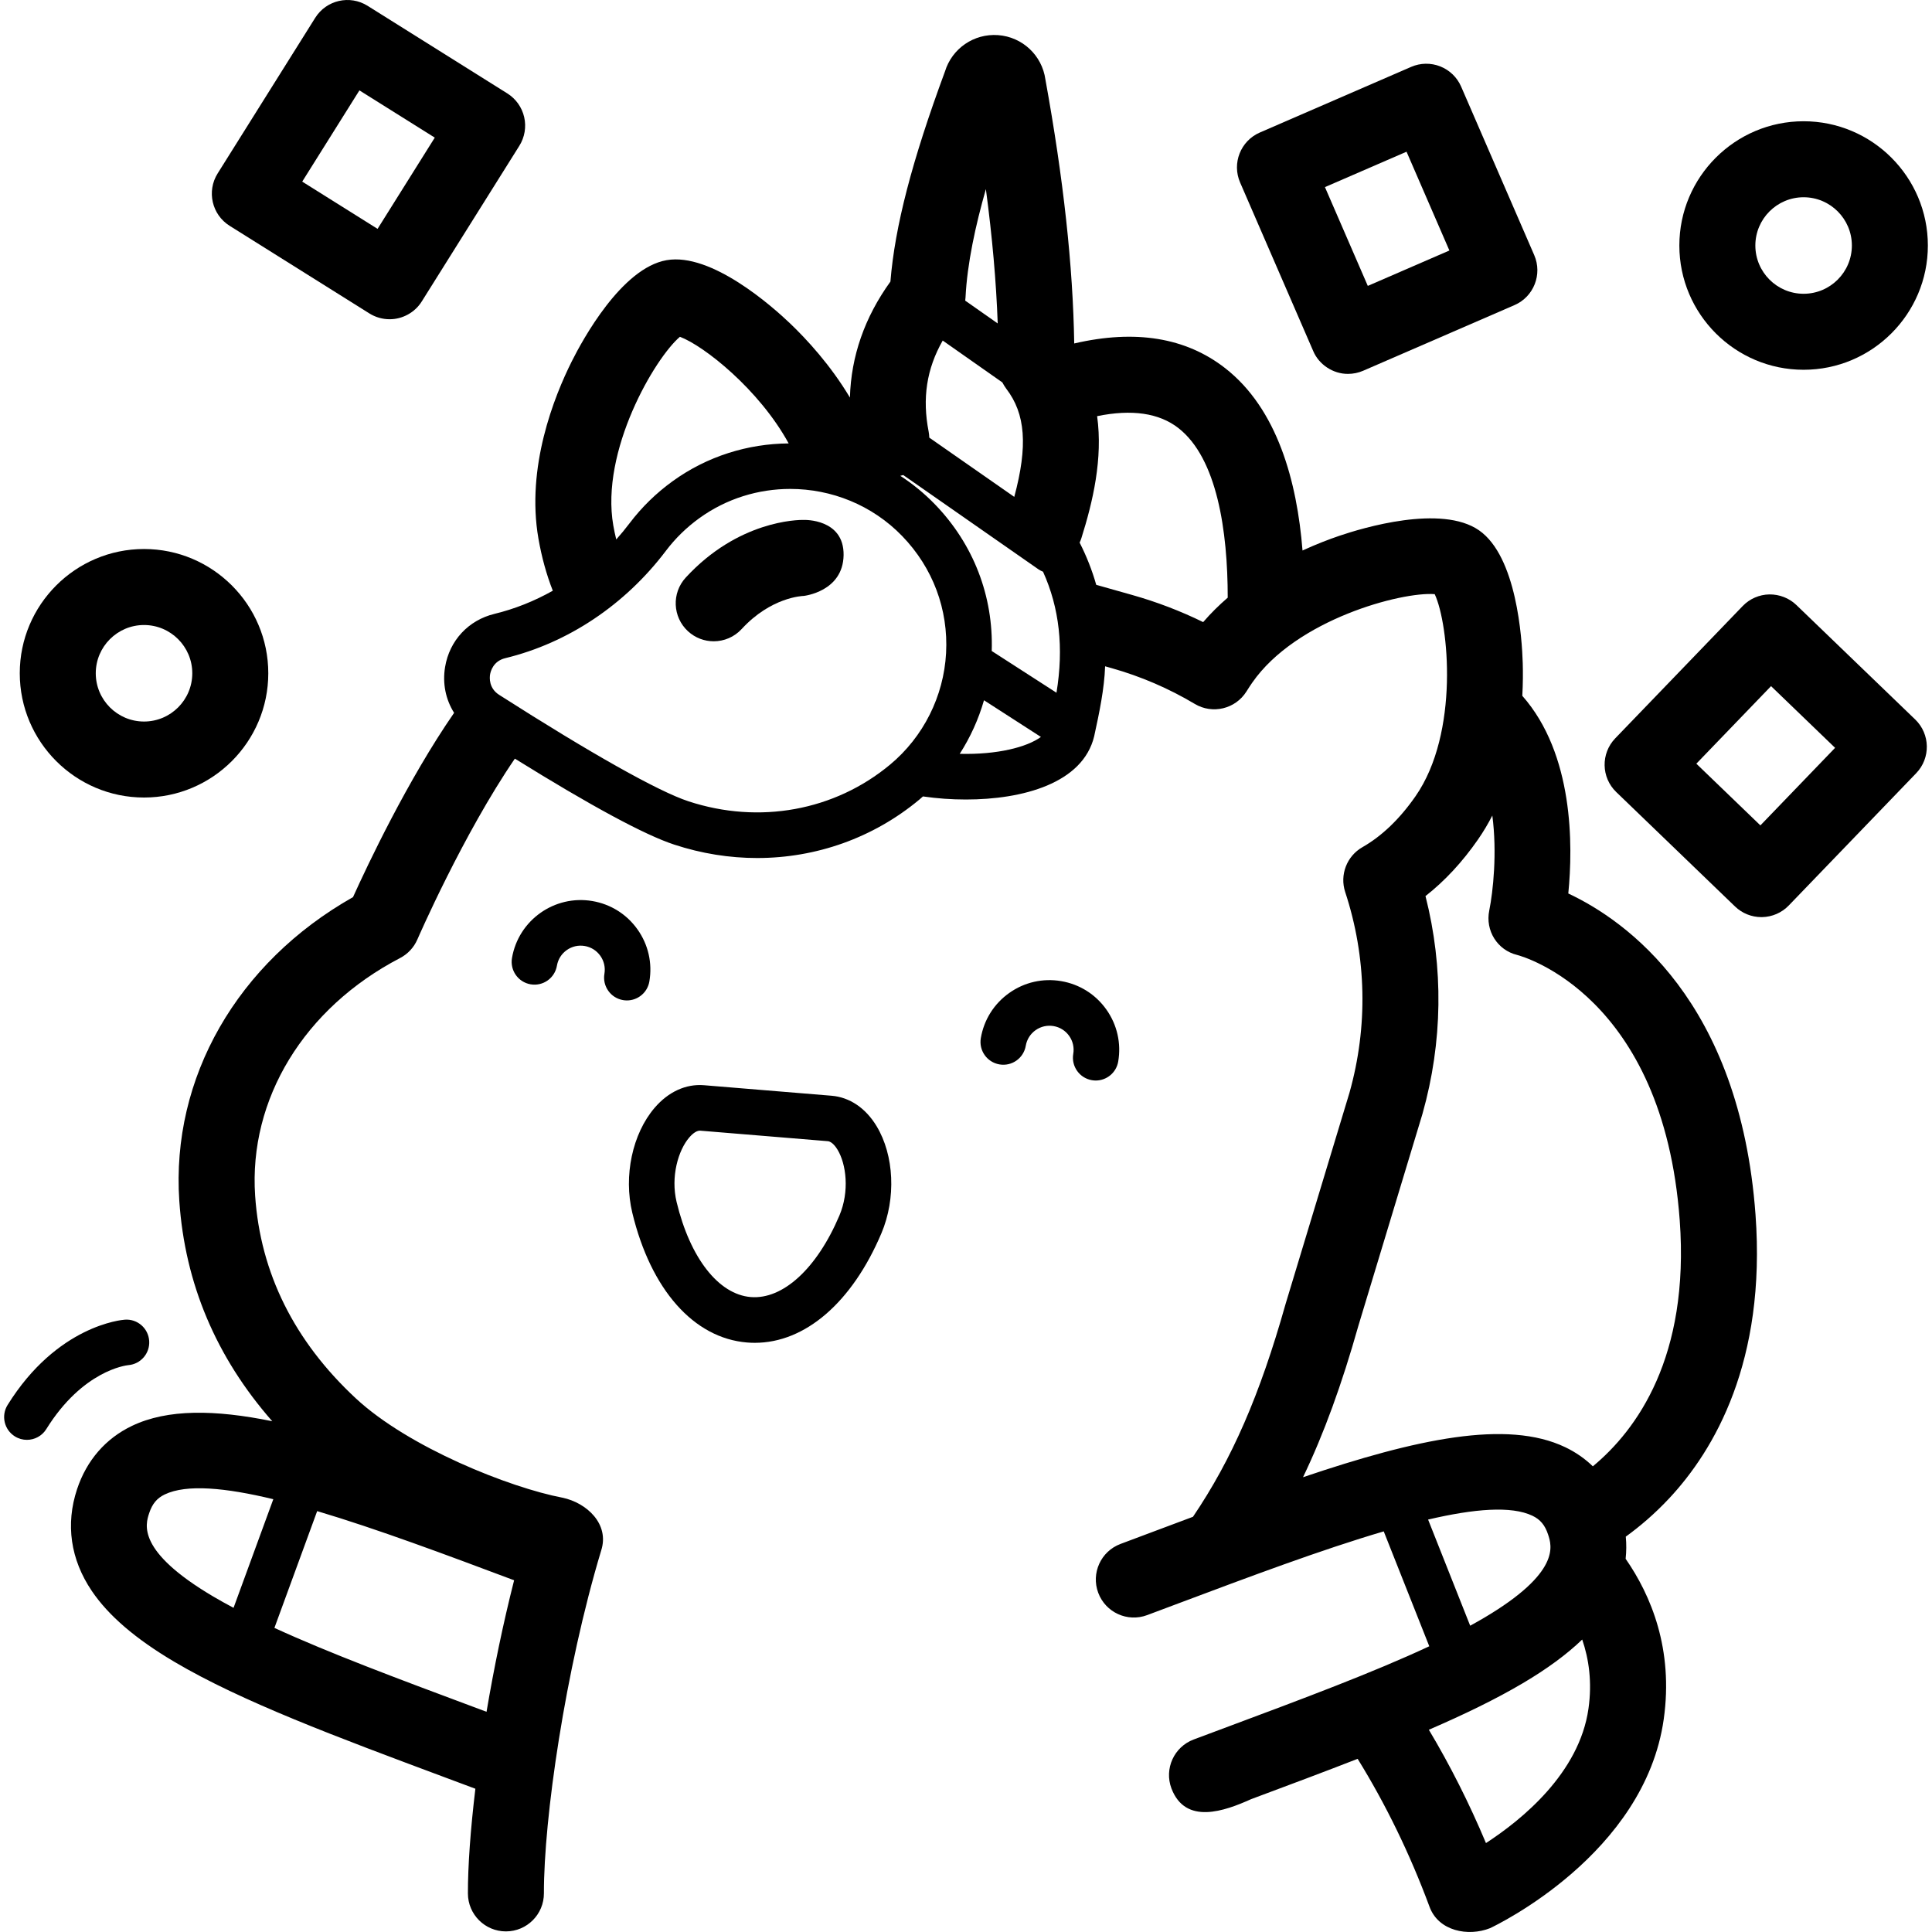
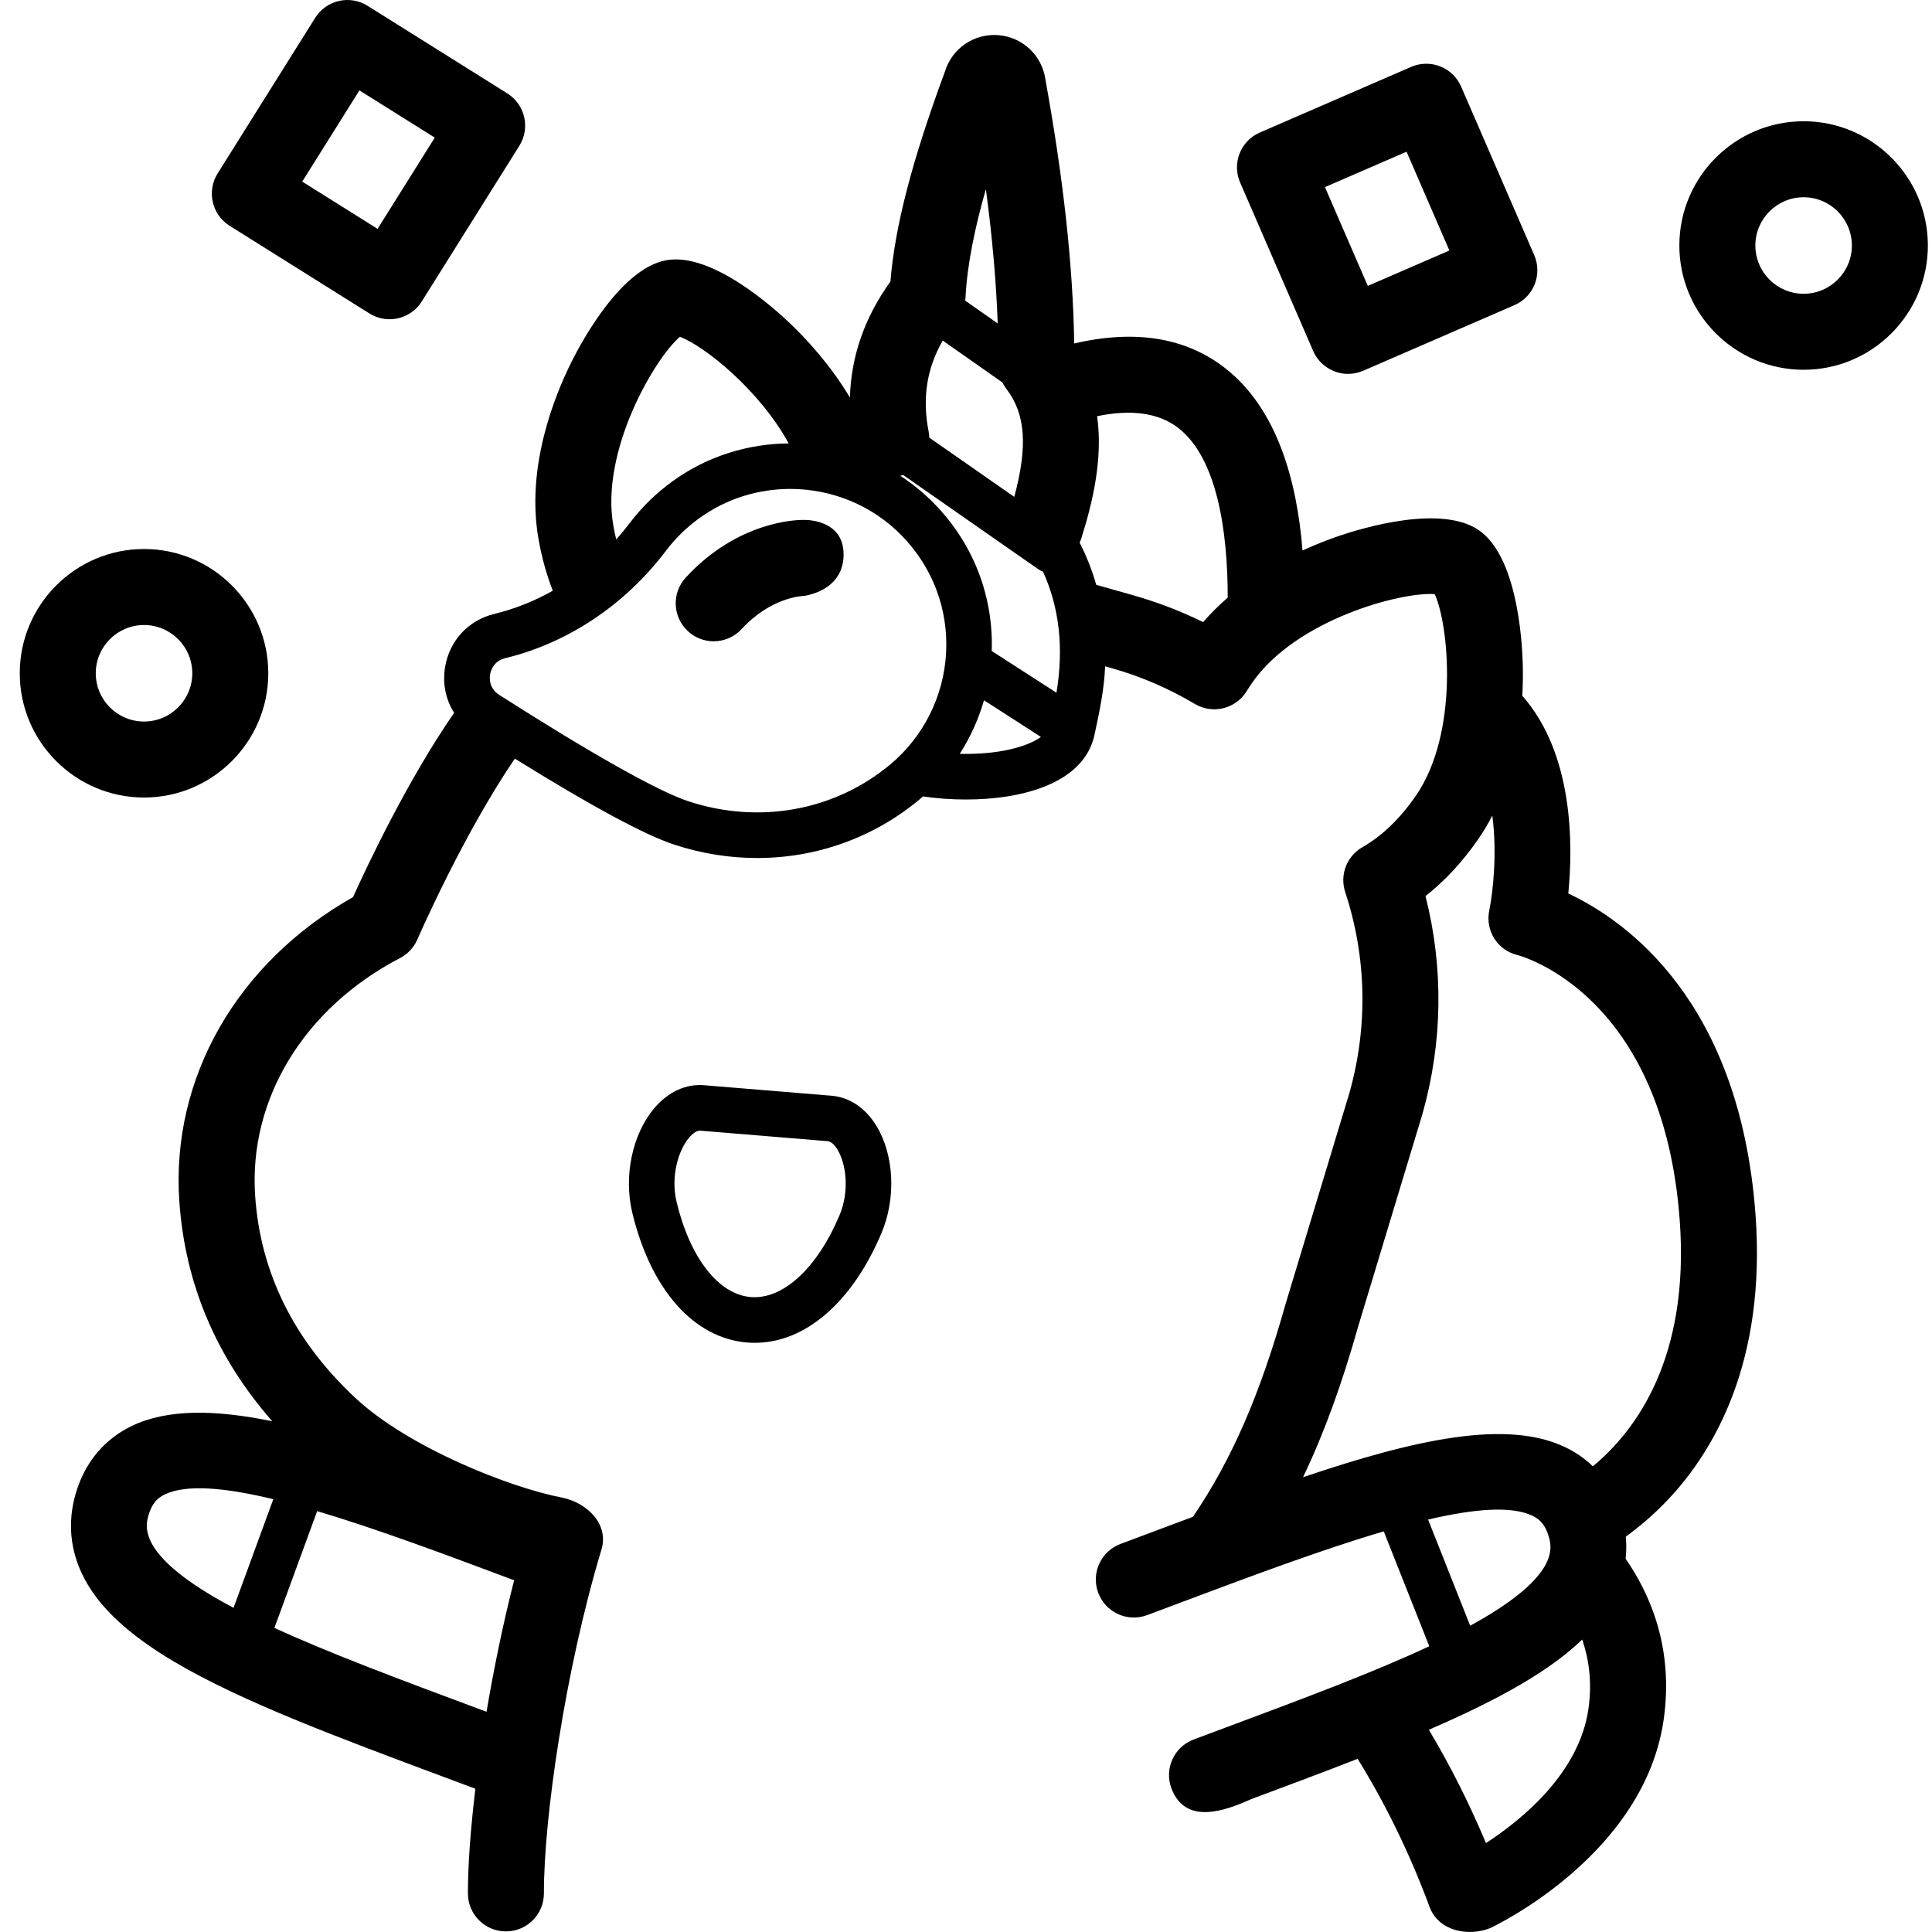
<svg xmlns="http://www.w3.org/2000/svg" id="Capa_1" enable-background="new 0 0 512.058 512.058" height="512" viewBox="0 0 512.058 512.058" width="512">
  <g>
    <g>
      <g>
-         <path d="m7.134 381.619c-1.089 0-2.191-.294-3.185-.912-2.834-1.763-3.703-5.488-1.941-8.323 13.147-21.147 30.363-22.568 31.089-22.617 3.333-.24 6.216 2.283 6.444 5.612.228 3.307-2.247 6.174-5.542 6.439-.628.064-12.086 1.438-21.727 16.947-1.145 1.842-3.119 2.854-5.138 2.854z" />
        <path d="m200.053 355.901c-.687 0-1.376-.029-2.067-.086-14.129-1.163-25.494-14.014-30.4-34.374-2.354-9.765.022-20.946 5.911-27.823 3.648-4.258 8.302-6.386 13.1-5.99l33.786 2.784c4.801.395 9.042 3.255 11.943 8.052 4.683 7.748 5.198 19.167 1.277 28.416-7.773 18.339-20.198 29.021-33.55 29.021zm-14.57-56.233c-1.13 0-2.332 1.257-2.807 1.812-2.897 3.383-4.976 10.353-3.342 17.129 3.571 14.817 11.098 24.458 19.644 25.162 8.525.7 17.551-7.575 23.497-21.607 2.72-6.418 1.812-13.634-.493-17.445-.391-.647-1.428-2.165-2.593-2.261l-33.785-2.784c-.04-.004-.081-.006-.121-.006z" />
-         <path d="m166.158 265.156c-.337 0-.681-.029-1.025-.087-3.289-.562-5.501-3.684-4.938-6.974.287-1.681-.097-3.372-1.083-4.764s-2.454-2.316-4.135-2.603c-1.681-.286-3.373.097-4.766 1.083-1.392.985-2.316 2.454-2.603 4.135-.562 3.29-3.678 5.503-6.973 4.939-3.29-.562-5.502-3.684-4.939-6.973 1.714-10.038 11.273-16.811 21.316-15.096 4.863.83 9.112 3.505 11.964 7.532 2.851 4.025 3.963 8.92 3.132 13.784-.503 2.943-3.059 5.024-5.95 5.024z" />
-         <path d="m290.419 286.382c-.337 0-.68-.029-1.024-.087-3.29-.562-5.502-3.684-4.939-6.973.287-1.682-.097-3.374-1.083-4.766-.986-1.391-2.454-2.315-4.135-2.602-1.68-.285-3.374.097-4.766 1.083-1.392.985-2.316 2.454-2.603 4.135-.562 3.289-3.679 5.508-6.973 4.939-3.29-.562-5.502-3.684-4.939-6.973.83-4.863 3.505-9.112 7.532-11.963 4.027-2.852 8.921-3.965 13.785-3.133 4.862.83 9.111 3.504 11.962 7.531 2.851 4.025 3.964 8.921 3.133 13.784-.503 2.944-3.059 5.025-5.95 5.025z" />
        <path d="m103.253 84.61c-1.878 0-3.733-.525-5.35-1.538l-37.036-23.222c-4.712-2.955-6.137-9.17-3.183-13.883l25.86-41.245c2.953-4.711 9.169-6.138 13.882-3.183l37.037 23.221c2.263 1.419 3.87 3.678 4.467 6.283.597 2.603.135 5.338-1.284 7.601l-25.86 41.246c-1.802 2.91-5.112 4.739-8.533 4.72zm-23.153-36.475 19.971 12.522 15.161-24.181-19.973-12.521z" />
        <path d="m357.289 99.094c-3.928.04-7.711-2.436-9.239-6.063l-19.372-44.661c-2.214-5.102.129-11.034 5.231-13.247l40.104-17.396c2.451-1.065 5.223-1.11 7.707-.128 2.484.98 4.478 2.909 5.54 5.359l19.372 44.661c2.214 5.102-.129 11.034-5.231 13.247l-40.104 17.396c-1.278.554-2.642.832-4.008.832zm-6.125-49.502 11.357 26.183 21.625-9.381-11.357-26.183z" />
-         <path d="m466.841 243.073c-2.603 0-5.108-1.008-6.987-2.818l-31.482-30.329c-4.006-3.859-4.125-10.234-.267-14.24l33.775-35.06c1.853-1.924 4.394-3.033 7.066-3.082 2.674-.028 5.251.963 7.175 2.816l31.482 30.329c4.006 3.859 4.125 10.234.267 14.24l-33.775 35.06c-1.853 1.924-4.395 3.033-7.066 3.082-.063.001-.126.002-.188.002zm-17.242-40.665 16.976 16.354 19.8-20.555-16.976-16.354z" />
        <path d="m478.029 98.005c-18.16 0-32.933-14.773-32.933-32.933s14.773-32.934 32.933-32.934 32.933 14.774 32.933 32.934c0 18.159-14.773 32.933-32.933 32.933zm0-45.725c-7.053 0-12.791 5.738-12.791 12.792 0 7.053 5.738 12.79 12.791 12.79s12.791-5.738 12.791-12.79c0-7.054-5.738-12.792-12.791-12.792z" />
        <path d="m38.173 211.377c-18.16 0-32.934-14.773-32.934-32.933s14.774-32.933 32.934-32.933 32.933 14.773 32.933 32.933-14.773 32.933-32.933 32.933zm0-45.723c-7.054 0-12.792 5.738-12.792 12.791s5.738 12.791 12.792 12.791c7.053 0 12.791-5.738 12.791-12.791s-5.738-12.791-12.791-12.791z" />
        <path d="m189.16 169.966c-2.438 0-4.882-.88-6.818-2.661-4.092-3.767-4.356-10.138-.589-14.23 13.87-15.067 29.609-15.325 31.358-15.271 0 0 10.623-.371 10.476 9.331s-10.569 10.81-10.569 10.81c-.349.009-8.653.306-16.446 8.772-1.985 2.156-4.694 3.249-7.412 3.249z" />
      </g>
    </g>
    <path d="m442.346 397.186c12.04-12.855 25.793-36.346 22.936-75.259-4.166-56.721-34.357-77.949-49.62-85.117 1.266-12.79 1.439-36.952-12.19-52.393.182-3.286.187-6.238.115-8.682-.194-6.5-1.6-28.249-11.589-35.181-9.987-6.93-30.854-.64-37.012 1.453-2.735.93-6.1 2.213-9.765 3.898-1.458-18.325-6.668-37.546-20.518-48.34-10.419-8.12-23.822-10.29-39.99-6.533-.333-20.572-2.837-43.538-7.64-69.986-.888-6.366-6.086-11.266-12.545-11.738-6.41-.462-12.199 3.542-14.064 9.611-8.755 23.705-13.28 41.095-14.466 55.709-6.853 9.506-10.43 19.8-10.734 30.741-5.167-8.651-11.469-15.46-15.88-19.669-4.664-4.452-20.826-18.818-32.712-16.742-11.902 2.073-22.242 21.048-25.128 26.814-4.715 9.422-12.133 28.052-8.84 46.964.858 4.932 2.135 9.549 3.811 13.829-4.881 2.749-10.075 4.829-15.453 6.133h.001c-6.908 1.673-11.926 7.066-13.095 14.076-.73 4.374.162 8.637 2.389 12.157-12.348 17.86-23.022 40.508-26.793 48.841-30.688 17.341-48.255 47.893-46.041 80.524 1.486 21.884 9.778 41.469 24.637 58.389-15.19-3.108-27.761-3.271-37.163 1.22-6.997 3.342-12.037 9.146-14.572 16.785-3.085 9.298-1.74 18.618 3.89 26.954 4.428 6.554 11.59 12.705 21.895 18.802 17.727 10.489 42.898 19.879 72.043 30.752l7.74 2.89c-1.309 10.892-1.994 20.532-1.978 27.761.012 5.555 4.518 10.049 10.07 10.049h.022c5.562-.012 10.061-4.53 10.05-10.093-.042-19.75 5.624-59.134 15.178-90.853 2.269-7.019-3.837-12.665-10.259-14.002-13.96-2.664-40.765-13.3-54.783-26.339-16.311-15.171-25.284-33.231-26.671-53.679-1.74-25.628 12.977-49.772 38.407-63.01 2.053-1.068 3.675-2.813 4.594-4.937.125-.29 12.092-27.81 25.835-47.916 20.19 12.54 34.381 20.203 42.222 22.782 7.265 2.389 14.689 3.56 22.013 3.56 15.604-.001 30.758-5.316 42.972-15.488.326-.271.634-.559.953-.837 3.834.55 7.493.815 11.385.817 15.029 0 30.994-4.286 33.996-16.758 1.363-6.241 2.696-12.604 2.899-18.548l1.733.489c7.747 2.188 15.161 5.379 22.034 9.482 4.703 2.811 10.791 1.341 13.698-3.303.561-.896 1.045-1.634 1.521-2.321 11.637-16.768 39.604-24.163 48.371-23.469 3.733 7.965 6.576 36.757-5.062 53.526-4.185 6.031-8.925 10.583-14.09 13.533-4.158 2.374-6.069 7.349-4.571 11.896 5.681 17.244 6.072 35.633 1.133 53.185l-16.932 55.983c-.018.059-.034.118-.051.178-6.769 23.965-14.172 40.986-24.495 56.235-3.625 1.353-7.305 2.733-11.054 4.14l-8.151 3.057c-5.21 1.949-7.852 7.752-5.902 12.961 1.949 5.208 7.752 7.854 12.962 5.902l8.17-3.064c18.909-7.097 38.118-14.304 54.535-19.128l12.069 30.451c-14.865 6.949-33.519 13.914-54.267 21.654l-8.171 3.052c-5.21 1.949-7.852 7.752-5.902 12.961 3.721 9.778 14.104 6.015 21.113 2.858 9.926-3.703 19.375-7.232 28.242-10.693 7.409 11.972 13.805 25.081 19.037 39.169 2.347 6.506 10.286 8.015 16.063 5.71 1.67-.784 40.964-19.604 46.023-55.357 2.631-18.595-3.391-32.884-10.095-42.54.208-1.94.229-3.9.039-5.87 3.646-2.637 7.57-5.949 11.448-10.088zm-402.804 3.849c.823-2.482 2.061-3.964 4.137-4.956 5.764-2.752 15.996-1.808 28.759 1.271l-10.538 28.788c-1.893-1.006-3.719-2.014-5.433-3.028-20.27-11.993-17.926-19.059-16.925-22.075zm96.719 17.802c-2.92 11.469-5.379 23.421-7.308 34.857l-3.66-1.367c-19.963-7.448-37.985-14.178-52.562-20.866l11.332-30.955c15.801 4.701 34.105 11.54 52.198 18.331zm119.572-339.31c.024-.198.047-.396.06-.595.003-.045.011-.089.013-.135.437-8.903 2.627-18.988 5.392-28.679 1.703 12.764 2.741 24.574 3.137 35.609l-8.617-6.048c.007-.051.009-.102.015-.152zm-5.976 10.733 15.804 11.093c.3.586.653 1.142 1.04 1.673 5.088 6.625 5.763 15.137 2.12 28.666l-22.521-15.701c-.019-.522-.067-1.049-.17-1.578-1.734-8.85-.543-16.665 3.727-24.153zm-69.648-.999c6.359 2.388 20.994 13.947 28.82 28.264-10.766.078-21.559 3.364-30.763 10.019-4.361 3.152-8.197 6.898-11.401 11.134-1.125 1.489-2.306 2.921-3.534 4.299-.292-1.201-.561-2.426-.782-3.698-3.444-19.779 10.998-44.361 17.66-50.018zm70.538 83.847c-.62 11.439-6.02 22.202-14.818 29.529-14.723 12.263-34.715 15.901-53.476 9.734-7.968-2.621-25.781-12.637-50.157-28.206-2.775-1.772-2.544-4.584-2.407-5.404.136-.818.829-3.546 4.02-4.319 16.634-4.032 31.762-14.143 42.597-28.473 2.478-3.278 5.452-6.181 8.84-8.63 7.205-5.208 15.667-7.755 24.094-7.755 10.885 0 21.714 4.252 29.689 12.507 8.12 8.405 12.245 19.42 11.618 31.017zm3.619 26.688c2.822-4.387 4.986-9.176 6.432-14.2l15.088 9.724c-3.774 2.739-11.609 4.725-21.52 4.476zm25.644-16.196-17.161-11.06c.465-14.539-4.833-28.294-15.028-38.847-2.817-2.916-5.91-5.442-9.203-7.579.26-.065.522-.124.774-.207l35.825 24.976c.391.271.806.475 1.23.643 4.346 9.604 5.52 20.186 3.563 32.074zm38.877-18.717c-6.017-2.945-12.306-5.35-18.783-7.181l-9.558-2.699c-1.098-3.857-2.565-7.589-4.402-11.189.178-.385.34-.781.471-1.197 3.046-9.67 5.724-21.071 4.167-32.32 9.19-1.876 16.405-.841 21.53 3.148 10.291 8.009 13.087 27.365 13.084 44.958-2.28 1.969-4.475 4.121-6.509 6.48zm59.616 237.863c12.251-2.868 22.062-3.682 27.658-1.008 2.076.992 3.314 2.474 4.137 4.955 1.001 3.017 3.346 10.083-16.924 22.076-1.192.705-2.441 1.407-3.72 2.108zm42.505 50.118c-2.42 17.105-17.724 29.495-27.169 35.624-4.435-10.569-9.501-20.6-15.138-30.034 9.367-4.05 17.765-8.11 24.929-12.349 6.43-3.804 11.637-7.63 15.718-11.562 1.767 5.155 2.657 11.277 1.66 18.321zm1.162-64.229c-2.117-2.046-4.567-3.753-7.327-5.072-15.431-7.371-39.387-2.218-69.486 7.957 5.551-11.573 10.266-24.556 14.682-40.176l16.934-55.989c.018-.059.034-.118.051-.178 5.36-18.975 5.611-38.763.789-57.679 5.11-4.003 9.775-9.027 13.928-15.012 1.422-2.05 2.677-4.17 3.788-6.333 1.295 9.866.206 20.088-.815 25.163-1.09 5.314 2.136 10.514 7.409 11.79 1.579.413 38.701 10.801 43.071 70.298 2.664 36.287-11.403 55.599-23.024 65.231z" />
  </g>
</svg>